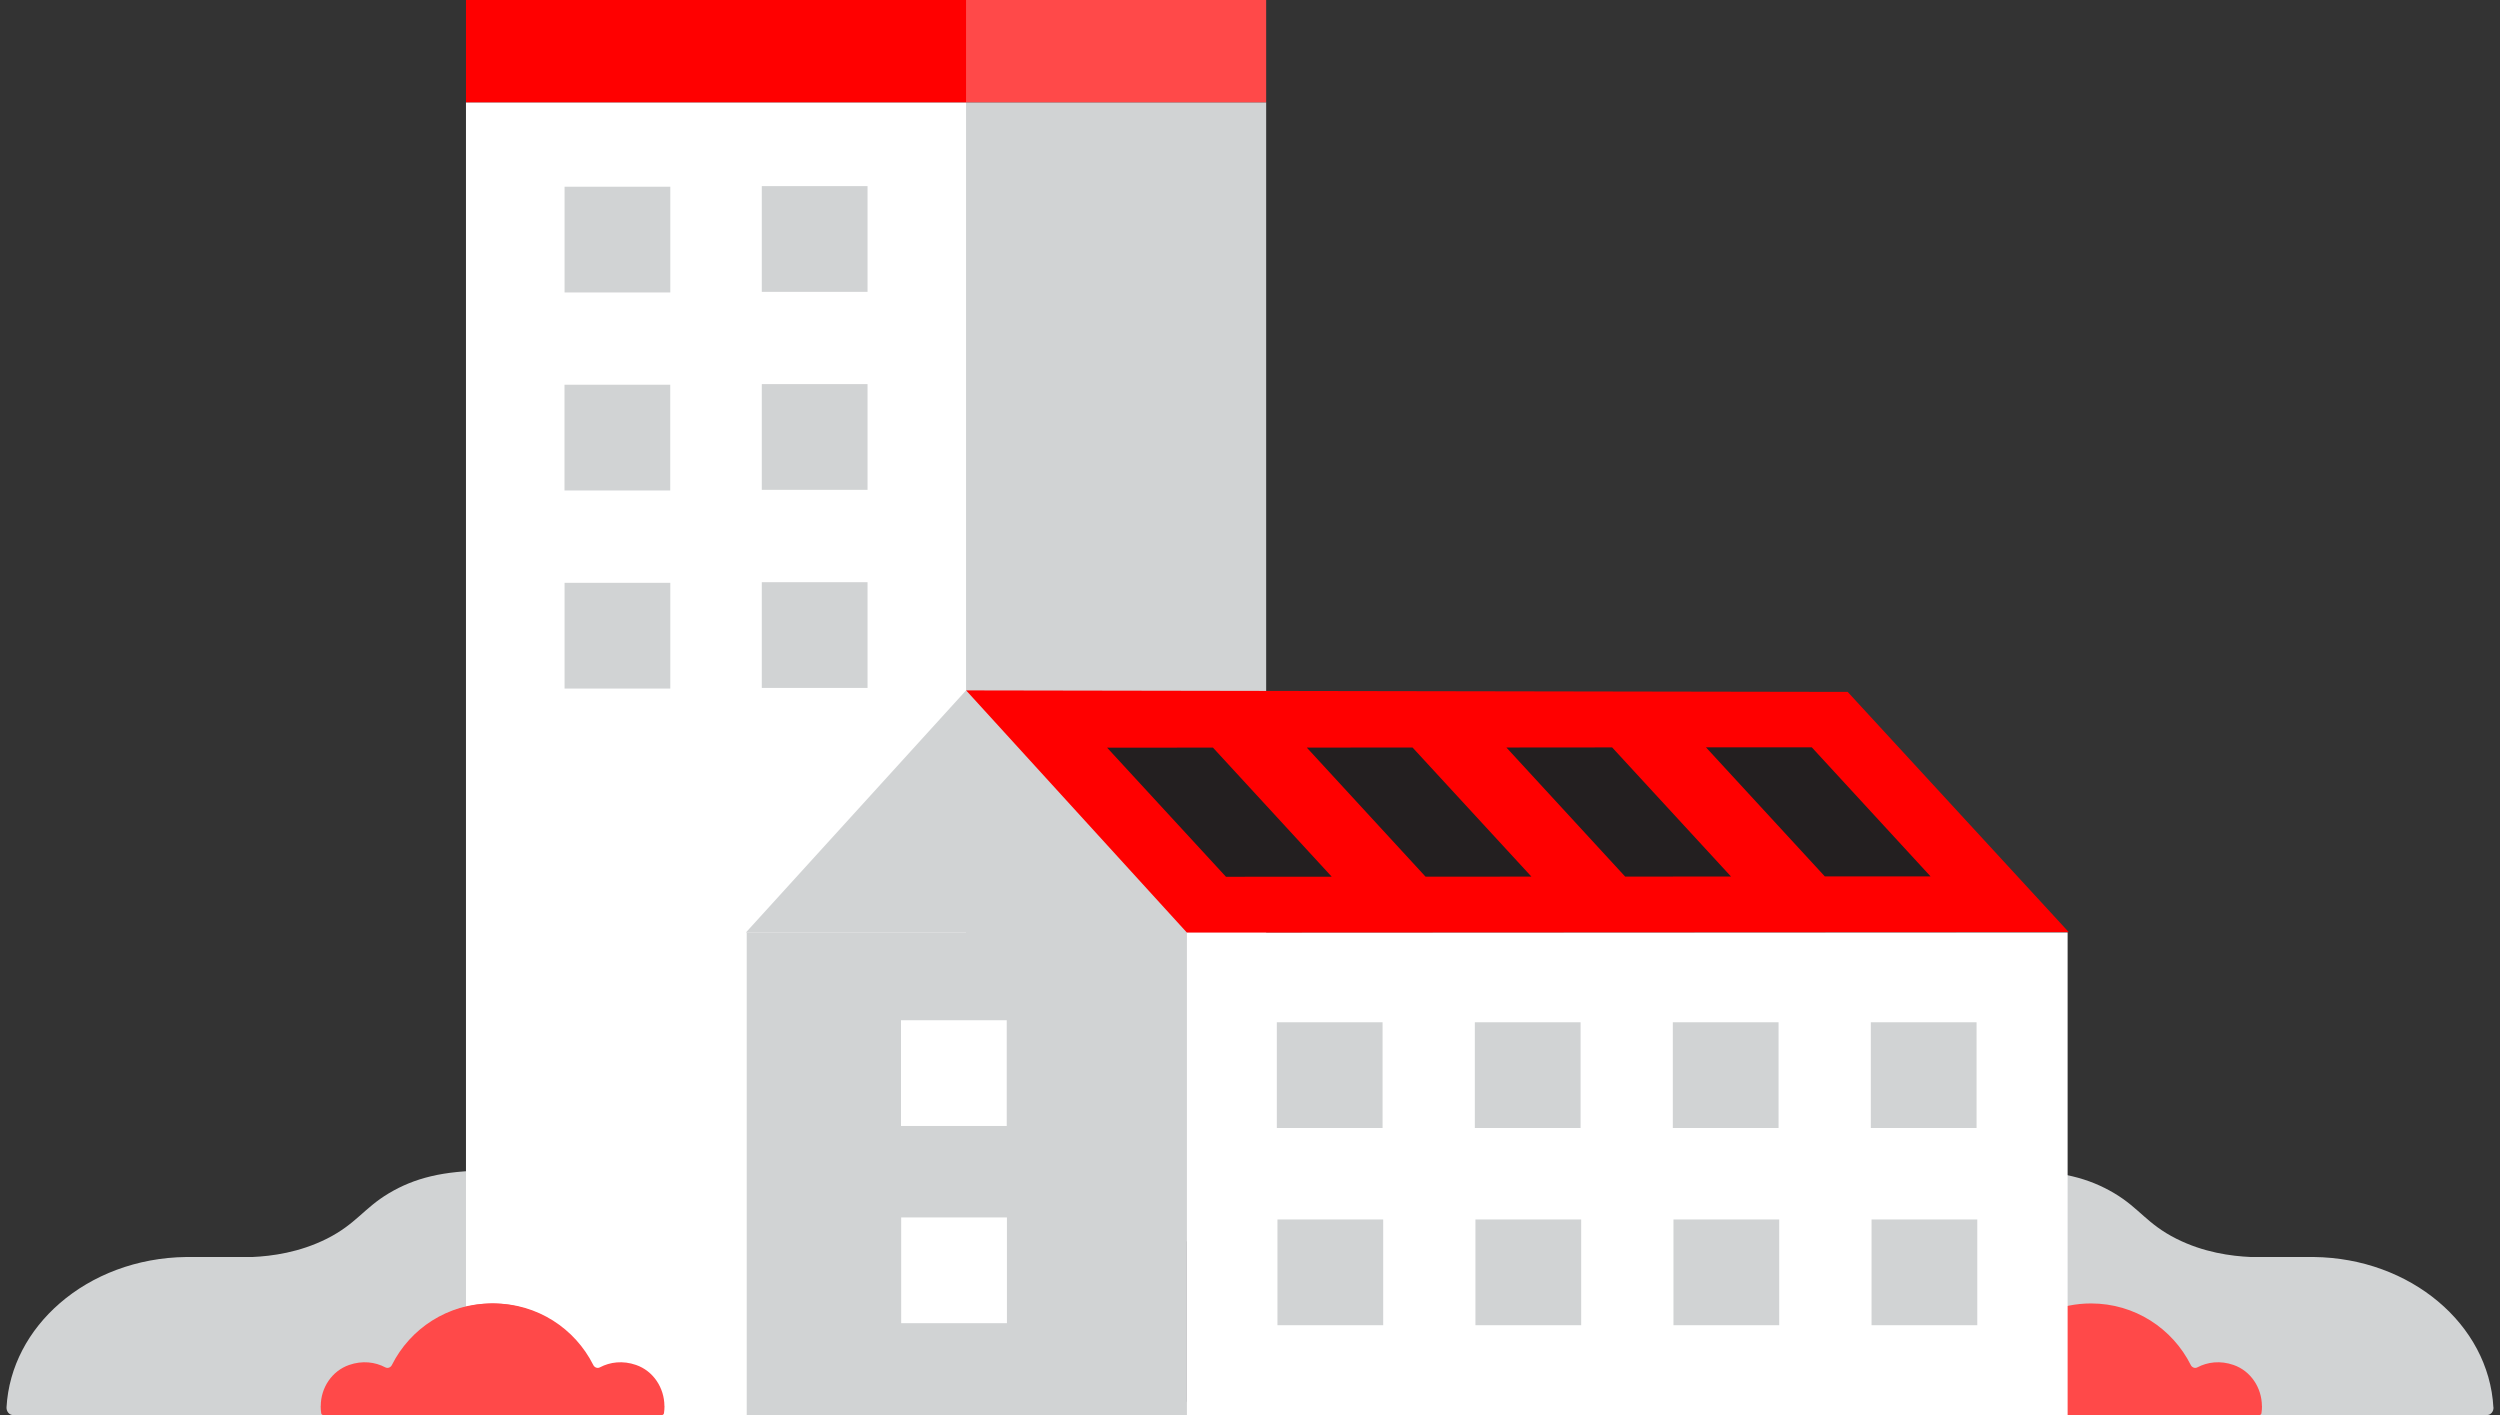
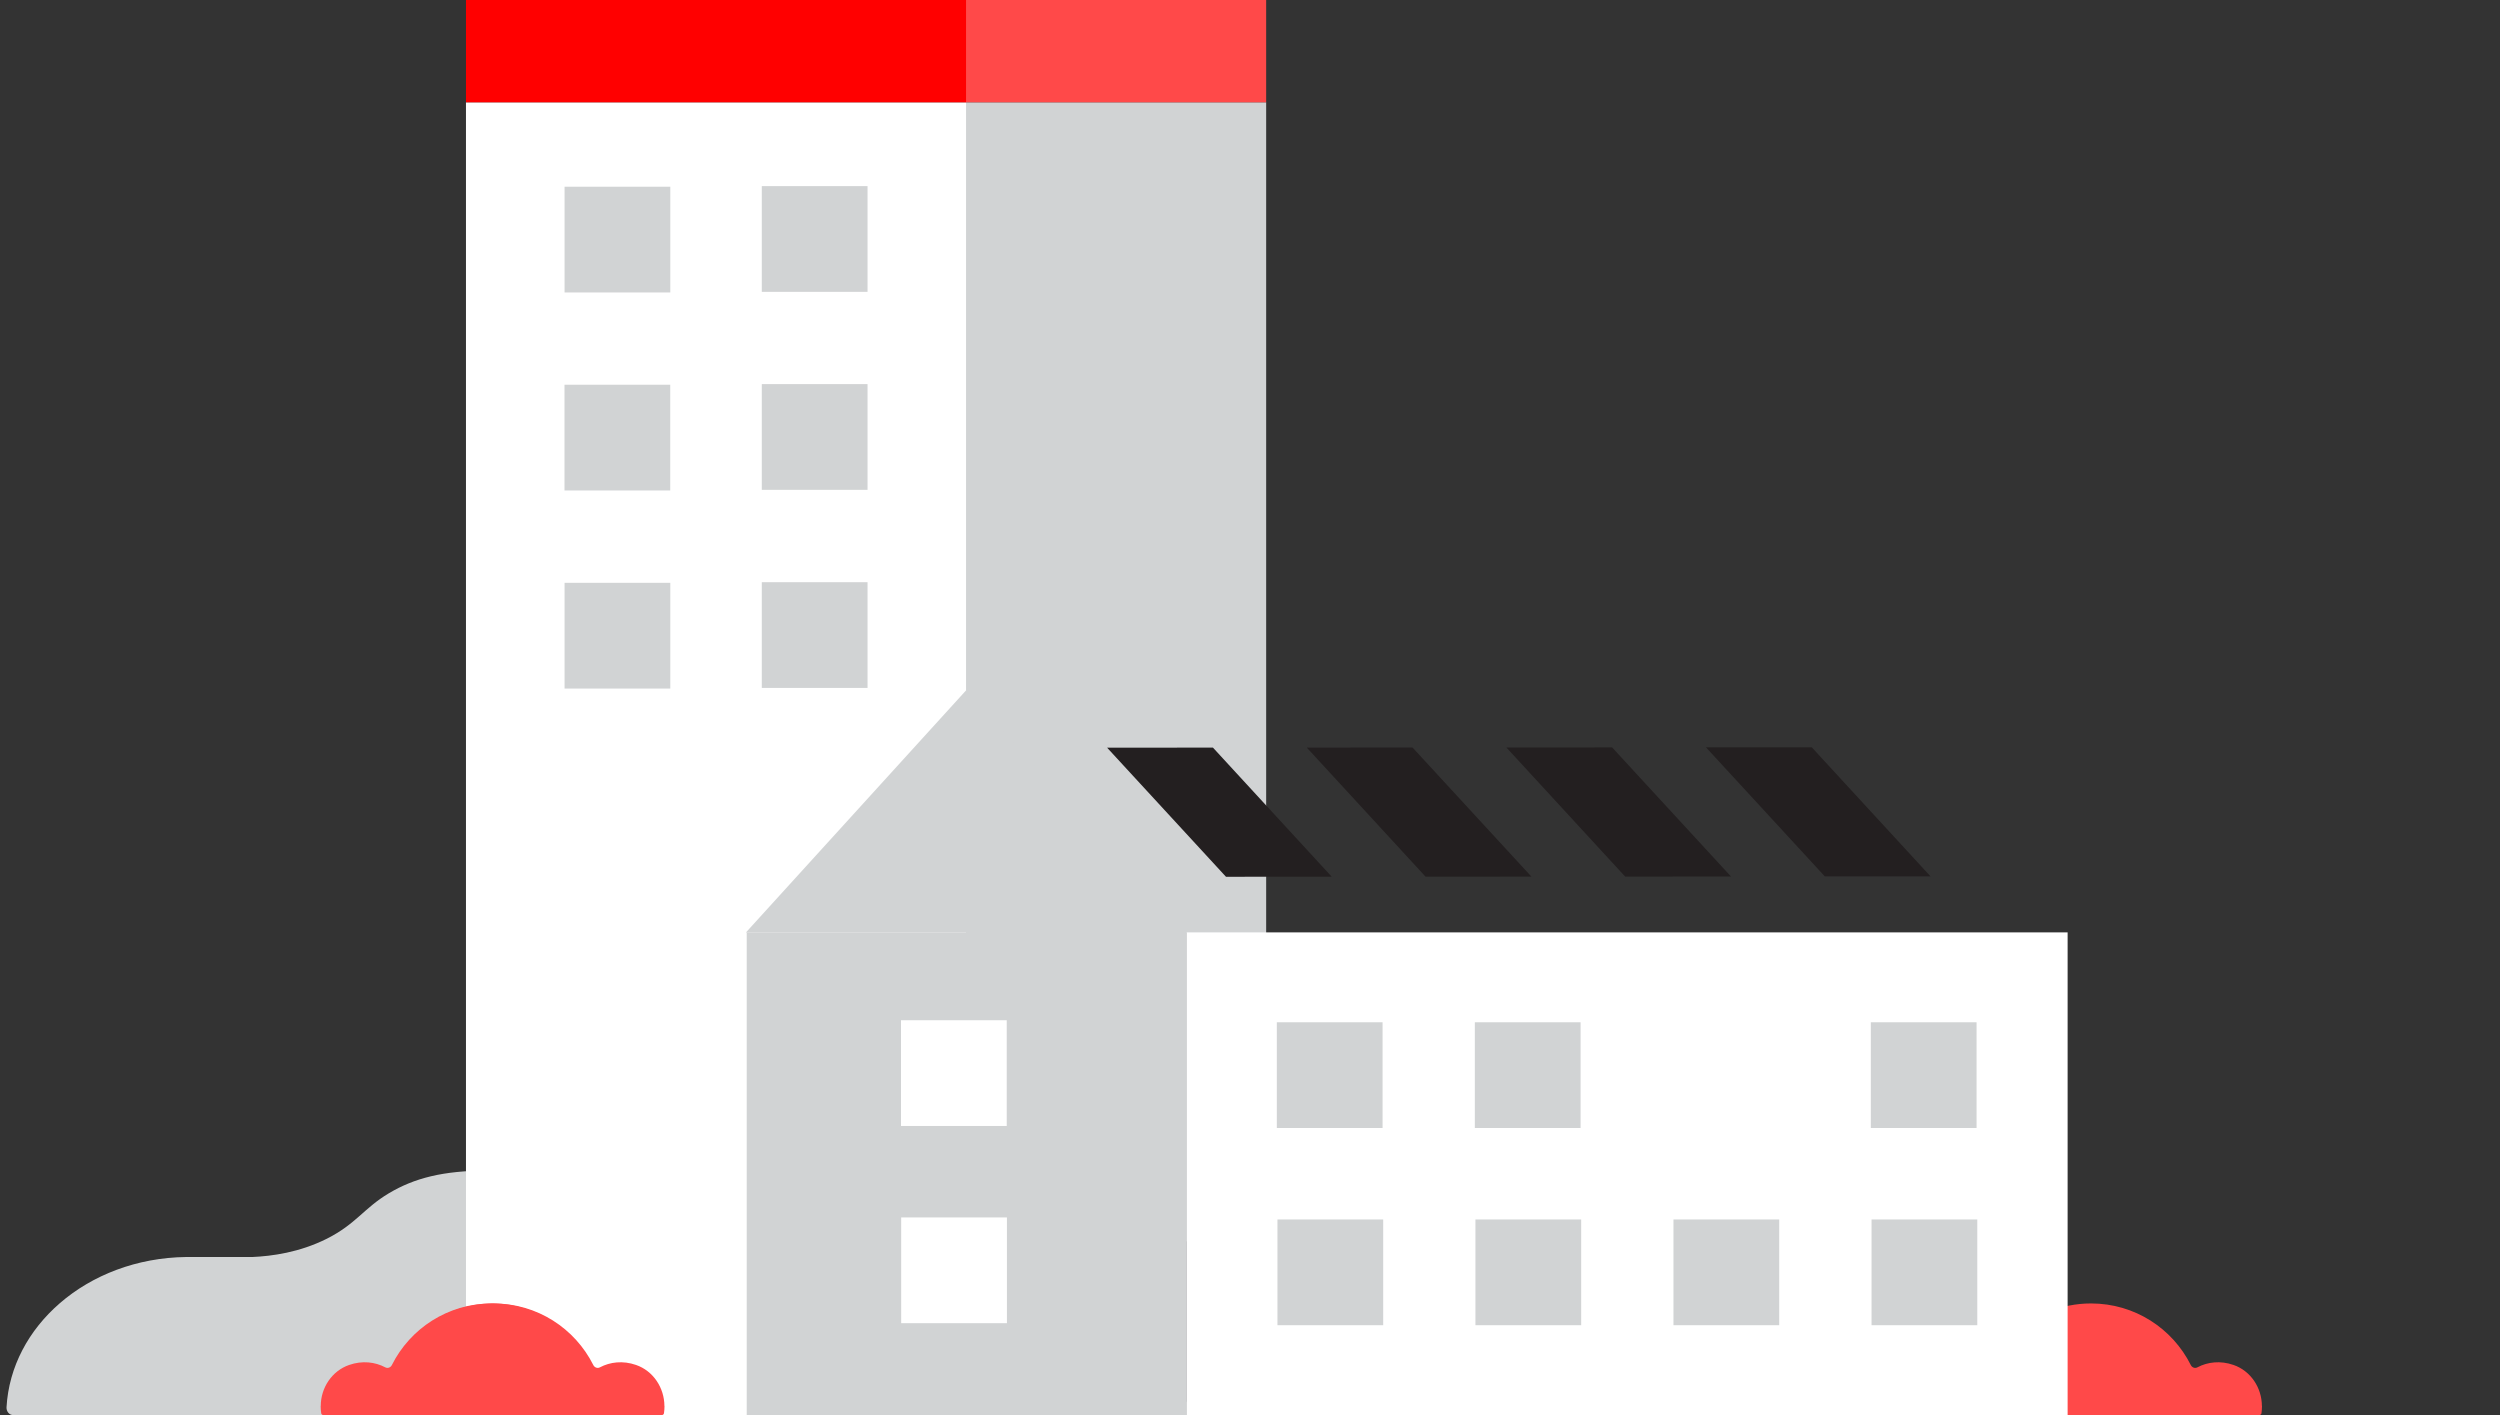
<svg xmlns="http://www.w3.org/2000/svg" width="212" height="120" viewBox="0 0 212 120" fill="none">
  <rect x="0" y="0" width="212" height="120" fill="#333333" stroke="none" />
  <g id="Layer_1" clip-path="url(#clip0_730_2885)">
    <path id="Vector" d="M168.706 119.342C168.728 119.701 168.467 120 168.138 120H1.121C0.792 120 0.538 119.701 0.553 119.342C0.748 115.897 2.429 112.804 5.067 110.517C7.817 108.133 11.598 106.646 15.79 106.594H21.409C23.053 106.519 25.384 106.213 27.723 105.04C30.219 103.777 30.832 102.469 32.984 101.184C35.128 99.914 37.535 99.264 41.405 99.264H128.123C131.994 99.264 134.4 99.914 136.544 101.184C138.704 102.469 139.302 103.777 141.805 105.04C144.129 106.213 146.468 106.519 148.112 106.594H153.469C161.659 106.691 168.31 112.303 168.698 119.342H168.706Z" fill="#D1D3D4" />
-     <path id="Vector_2" d="M211.448 119.342C211.47 119.701 211.209 120 210.88 120H43.864C43.535 120 43.281 119.701 43.295 119.342C43.49 115.897 45.171 112.804 47.809 110.517C50.559 108.133 54.34 106.646 58.532 106.594H64.151C65.795 106.519 68.126 106.213 70.465 105.04C72.961 103.777 73.574 102.469 75.726 101.184C77.871 99.914 80.277 99.264 84.147 99.264H170.865C174.736 99.264 177.142 99.914 179.287 101.184C181.446 102.469 182.044 103.777 184.547 105.04C186.871 106.213 189.21 106.519 190.854 106.594H196.212C204.401 106.691 211.052 112.303 211.44 119.342H211.448Z" fill="#D1D3D4" />
    <path id="Vector_3" d="M191.817 119.223C191.817 119.432 191.802 119.641 191.772 119.843C191.757 119.933 191.675 120 191.585 120H168.301C168.062 120 167.86 119.798 167.867 119.559C168.099 114.537 172.239 110.532 177.32 110.532C181.026 110.532 184.225 112.654 185.779 115.755C185.883 115.965 186.13 116.062 186.339 115.95C187.206 115.494 188.282 115.359 189.403 115.748C190.86 116.249 191.802 117.683 191.809 119.223H191.817Z" fill="#FF4949" />
    <path id="Vector_4" d="M107.371 8.675H81.822V120H107.371V8.675Z" fill="#D1D3D4" />
    <path id="Vector_5" d="M81.92 8.675H39.514V120H81.92V8.675Z" fill="white" />
    <path id="Vector_6" d="M47.875 49.423V58.39H56.842V49.423H47.875Z" fill="#D1D3D4" />
    <path id="Vector_7" d="M47.869 32.625V41.592H56.836V32.625H47.869Z" fill="#D1D3D4" />
    <path id="Vector_8" d="M47.875 15.834V24.801H56.842V15.834H47.875Z" fill="#D1D3D4" />
    <path id="Vector_9" d="M64.6 49.37V58.337H73.567V49.37H64.6Z" fill="#D1D3D4" />
    <path id="Vector_10" d="M64.6 32.572V41.539H73.567V32.572H64.6Z" fill="#D1D3D4" />
    <path id="Vector_11" d="M64.6 15.782V24.749H73.567V15.782H64.6Z" fill="#D1D3D4" />
    <path id="Vector_12" d="M107.371 0H81.822V8.676H107.371V0Z" fill="#FF4949" />
    <path id="Vector_13" d="M81.92 0H39.514V8.676H81.92V0Z" fill="#FF0000" />
    <path id="Vector_14" d="M115.859 120H101.654L88.092 105.265H102.297L115.859 120Z" fill="#231F20" />
-     <path id="Vector_15" d="M138.084 120H123.879L110.316 105.265H124.522L138.084 120Z" fill="#231F20" />
    <path id="Vector_16" d="M160.307 120H146.102L132.539 105.265H146.744L160.307 120Z" fill="#231F20" />
    <path id="Vector_17" d="M175.334 79.066H100.609V120H175.334V79.066Z" fill="white" />
    <path id="Vector_18" d="M100.647 79.066H63.322V120.007H100.647V79.066Z" fill="#D1D3D4" />
    <path id="Vector_19" d="M117.242 86.688H108.275V95.655H117.242V86.688Z" fill="#D1D3D4" />
    <path id="Vector_20" d="M134.033 86.688H125.066V95.655H134.033V86.688Z" fill="#D1D3D4" />
-     <path id="Vector_21" d="M150.822 86.688H141.855V95.655H150.822V86.688Z" fill="#D1D3D4" />
+     <path id="Vector_21" d="M150.822 86.688V95.655H150.822V86.688Z" fill="#D1D3D4" />
    <path id="Vector_22" d="M167.613 86.688H158.646V95.655H167.613V86.688Z" fill="#D1D3D4" />
    <path id="Vector_23" d="M117.295 103.411H108.328V112.378H117.295V103.411Z" fill="#D1D3D4" />
    <path id="Vector_24" d="M134.084 103.411H125.117V112.378H134.084V103.411Z" fill="#D1D3D4" />
    <path id="Vector_25" d="M150.877 103.411H141.91V112.378H150.877V103.411Z" fill="#D1D3D4" />
    <path id="Vector_26" d="M167.674 103.411H158.707V112.378H167.674V103.411Z" fill="#D1D3D4" />
    <path id="Vector_27" d="M85.371 86.516H76.404V95.483H85.371V86.516Z" fill="white" />
    <path id="Vector_28" d="M85.387 103.239H76.42V112.206H85.387V103.239Z" fill="white" />
    <path id="Vector_29" d="M81.92 58.546L63.254 79.073H100.594L81.92 58.546Z" fill="#D1D3D4" />
-     <path id="Vector_30" d="M175.43 79.043C150.502 79.058 125.574 79.066 100.646 79.081L81.928 58.546C106.848 58.591 131.769 58.629 156.682 58.673L175.43 79.043Z" fill="#FF0000" />
    <path id="Vector_31" d="M112.93 74.344L103.963 74.351L93.883 63.404L102.857 63.397L112.93 74.344Z" fill="#231F20" />
    <path id="Vector_32" d="M129.864 74.336L120.889 74.344L110.816 63.397L119.783 63.389L129.864 74.336Z" fill="#231F20" />
    <path id="Vector_33" d="M146.789 74.329L137.815 74.336L127.742 63.389L136.709 63.381L146.789 74.329Z" fill="#231F20" />
    <path id="Vector_34" d="M163.713 74.321H154.746L144.666 63.374H153.64L163.713 74.321Z" fill="#231F20" />
    <path id="Vector_35" d="M56.35 119.223C56.35 119.432 56.335 119.641 56.305 119.843C56.29 119.933 56.208 120 56.118 120H32.834C32.595 120 32.393 119.798 32.401 119.559C32.632 114.537 36.772 110.532 41.853 110.532C45.56 110.532 48.758 112.654 50.312 115.755C50.417 115.965 50.663 116.062 50.873 115.95C51.739 115.494 52.815 115.359 53.936 115.748C55.393 116.249 56.335 117.683 56.342 119.223H56.35Z" fill="#FF4949" />
    <path id="Vector_36" d="M27.201 119.223C27.201 117.683 28.15 116.249 29.607 115.748C30.728 115.359 31.804 115.494 32.671 115.95C32.88 116.062 33.127 115.965 33.231 115.755C34.785 112.654 37.984 110.532 41.69 110.532C46.771 110.532 50.911 114.537 51.142 119.559C51.142 119.798 50.948 120 50.709 120H27.425C27.335 120 27.253 119.933 27.238 119.843C27.208 119.641 27.193 119.432 27.193 119.223H27.201Z" fill="#FF4949" />
  </g>
  <defs>
    <clipPath id="clip0_730_2885">
      <rect width="210.895" height="120" fill="white" transform="translate(0.553)" />
    </clipPath>
  </defs>
</svg>